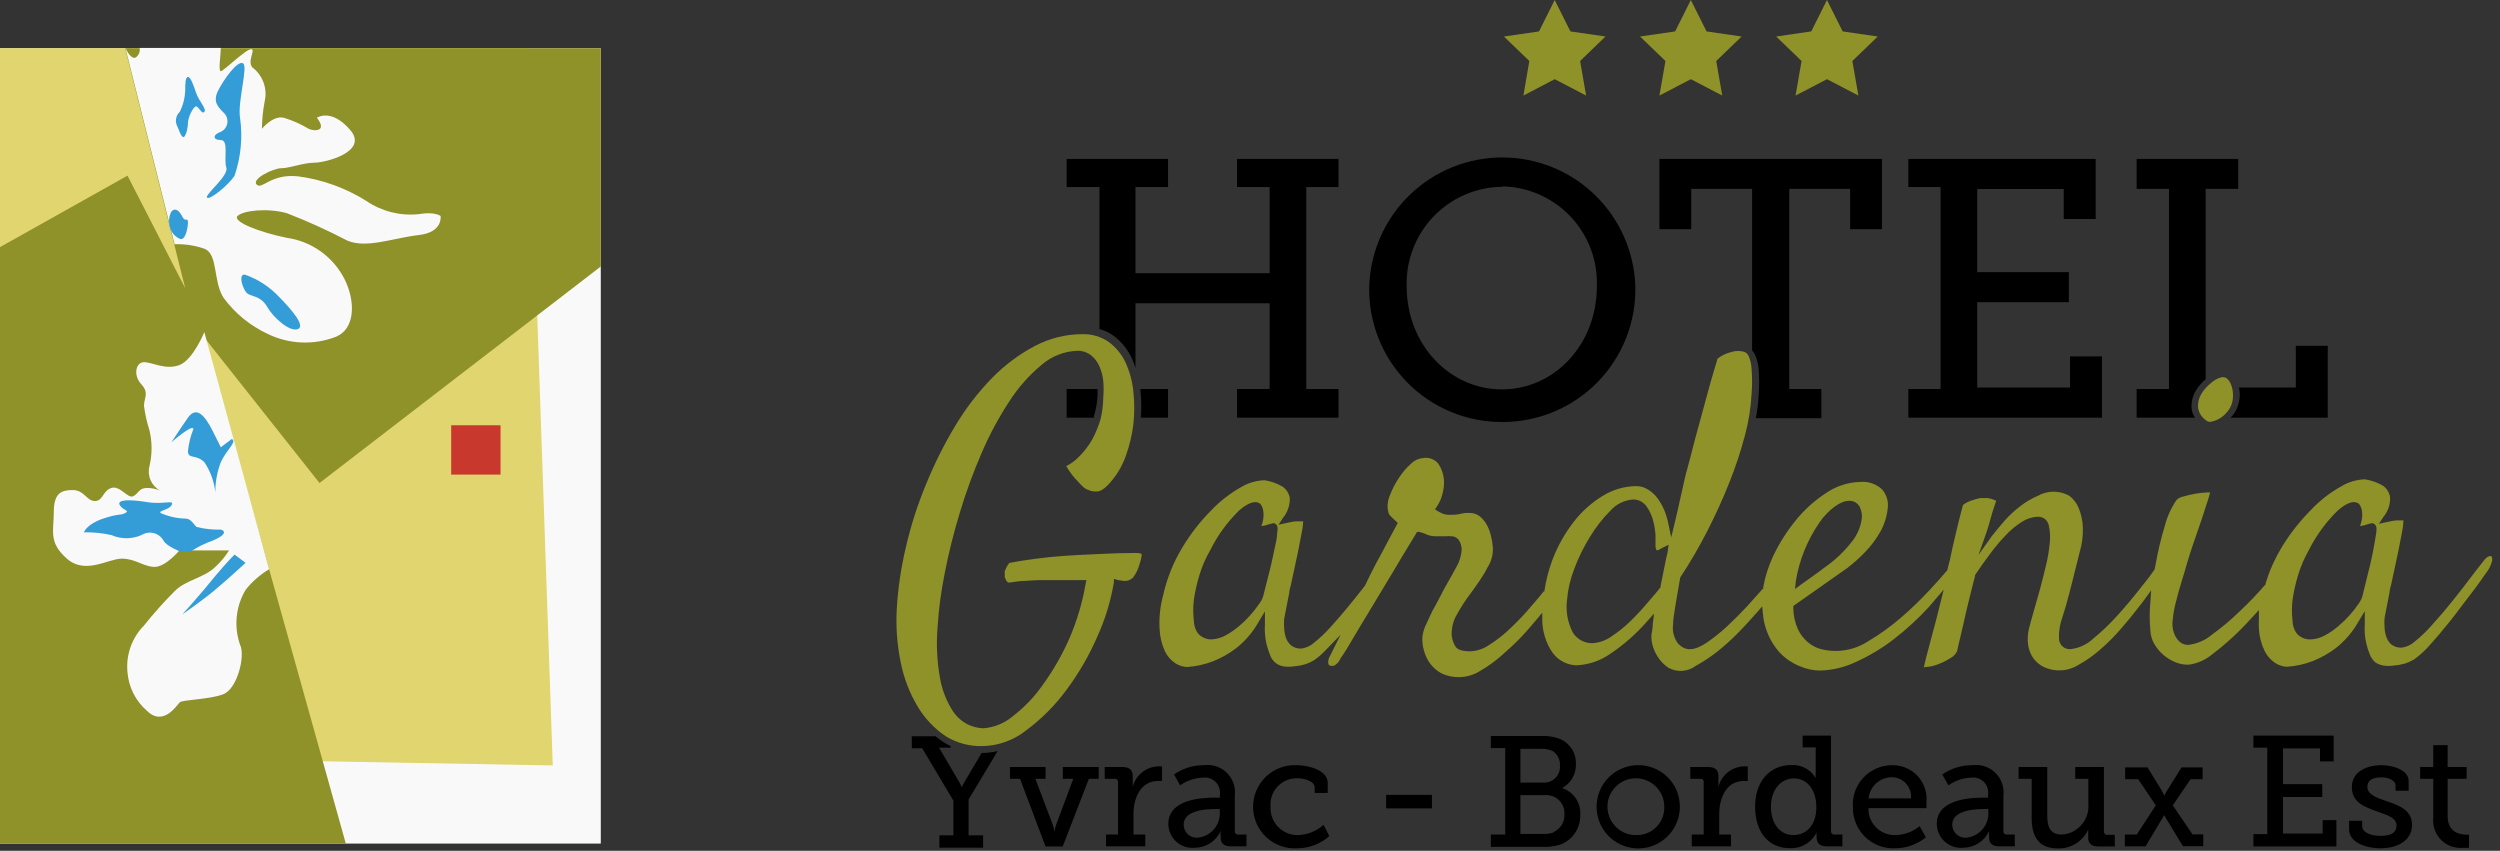
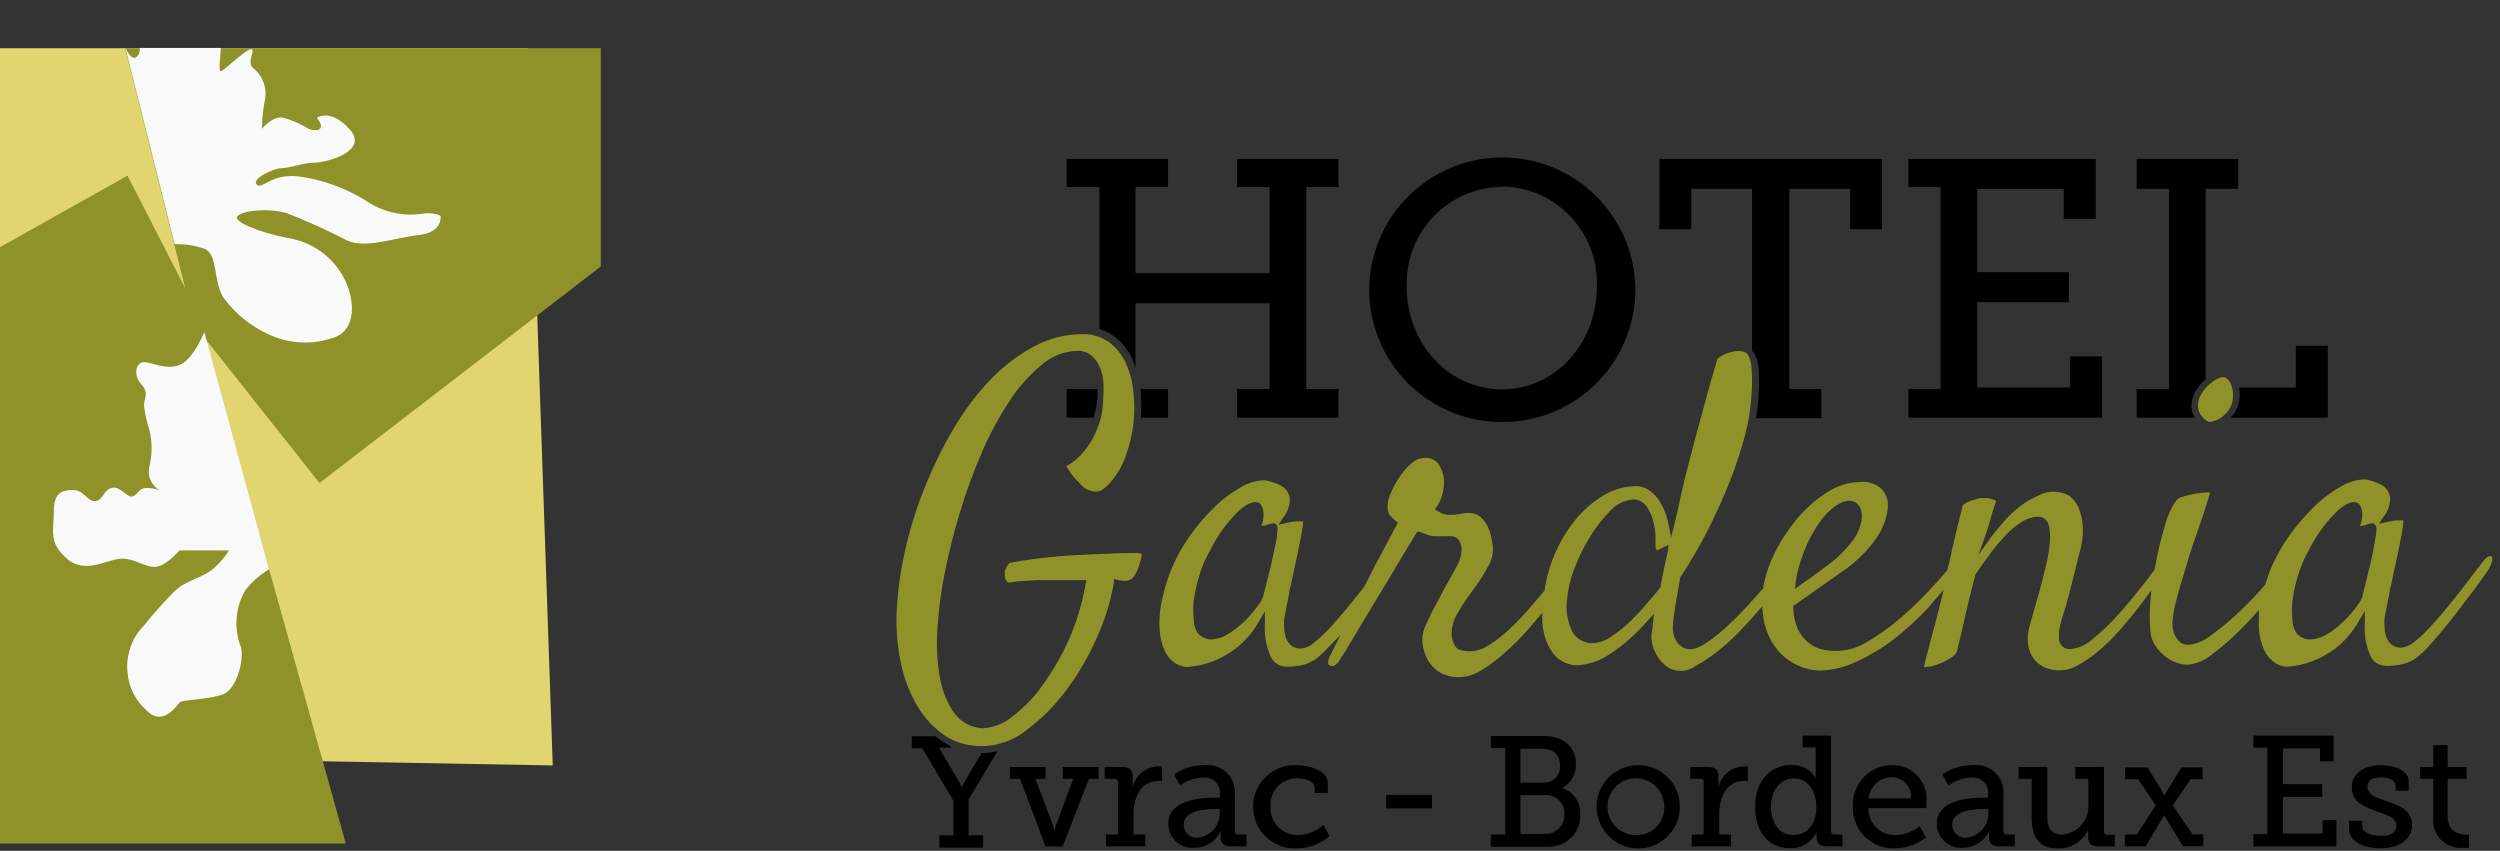
<svg xmlns="http://www.w3.org/2000/svg" width="191" height="65" viewBox="0 0 191 65" fill="none">
  <rect x="0" y="0" width="191" height="65" fill="#333333" stroke="none" />
  <g clip-path="url(#clip0_103_2)">
-     <path d="M116.39 7.3L118.78 6.05L121.18 7.3L120.72 4.66L122.66 2.79L119.98 2.4L118.78 0L117.58 2.4L114.9 2.79L116.84 4.66L116.39 7.3ZM126.78 7.3L129.18 6.05L131.58 7.3L131.12 4.66L133.06 2.79L130.38 2.4L129.18 0L127.98 2.4L125.3 2.79L127.24 4.66L126.78 7.3ZM137.18 7.3L139.58 6.05L141.98 7.3L141.52 4.66L143.46 2.79L140.78 2.4L139.58 0L138.38 2.4L135.7 2.79L137.64 4.66L137.18 7.3Z" fill="#8F9129" />
    <path d="M83.85 30.3C83.86 30.107 83.86 29.913 83.85 29.72H81.49V31.91H83.57C83.574 31.88 83.574 31.85 83.57 31.82C83.721 31.326 83.815 30.816 83.85 30.3ZM87.16 31.91H89.24V29.72H87.13V29.82C87.205 30.514 87.215 31.214 87.16 31.91ZM86.5 27.43C86.597 27.655 86.68 27.885 86.75 28.12V23.17H97V29.72H94.51V31.91H102.26V29.72H99.8V14.29H102.26V12.14H94.51V14.29H97V20.87H86.75V14.29H89.24V12.14H81.49V14.29H84V25.14C84.397 25.245 84.771 25.425 85.1 25.67C85.706 26.131 86.188 26.736 86.5 27.43ZM114.78 32.24C116.132 32.244 117.472 31.978 118.72 31.456C119.968 30.935 121.098 30.169 122.045 29.203C122.992 28.237 123.736 27.092 124.233 25.834C124.73 24.577 124.971 23.232 124.94 21.88C124.857 19.239 123.75 16.734 121.853 14.896C119.955 13.057 117.417 12.029 114.775 12.029C112.133 12.029 109.595 13.057 107.697 14.896C105.8 16.734 104.693 19.239 104.61 21.88C104.578 23.233 104.818 24.579 105.315 25.838C105.812 27.097 106.557 28.244 107.505 29.209C108.454 30.175 109.586 30.941 110.836 31.462C112.085 31.983 113.426 32.247 114.78 32.24ZM114.78 14.24C115.758 14.259 116.723 14.473 117.618 14.869C118.513 15.265 119.319 15.835 119.992 16.547C120.664 17.258 121.187 18.096 121.532 19.011C121.877 19.927 122.036 20.902 122 21.88C122 26.33 118.75 29.75 114.75 29.75C110.75 29.75 107.47 26.33 107.47 21.88C107.439 20.898 107.605 19.919 107.958 19.001C108.311 18.084 108.843 17.246 109.524 16.537C110.205 15.828 111.021 15.263 111.923 14.873C112.826 14.484 113.797 14.279 114.78 14.27V14.24ZM134.36 28.17C134.413 28.836 134.413 29.504 134.36 30.17C134.331 30.767 134.261 31.362 134.15 31.95H139.15V29.72H136.7V14.43H141.35V17.51H143.78V12.14H126.78V17.51H129.21V14.43H133.86V26.77C133.926 26.846 133.986 26.926 134.04 27.01C134.218 27.373 134.326 27.767 134.36 28.17ZM160.59 27.23H158.15V29.61H151.06V23.09H158.06V20.79H151.06V14.44H157.67V16.73H160.11V12.14H145.8V14.29H148.26V29.72H145.8V31.91H160.59V27.23ZM167.43 31.16C167.408 30.693 167.526 30.229 167.77 29.83C167.97 29.506 168.219 29.216 168.51 28.97V14.43H171V12.14H163.24V14.43H165.71V29.72H163.24V31.91H167.7C167.542 31.69 167.449 31.43 167.43 31.16ZM171 30.93C170.913 31.226 170.767 31.502 170.57 31.74L170.41 31.91H177.84V26.42H175.4V29.61H171.06C171.09 29.762 171.111 29.916 171.12 30.07C171.124 30.361 171.084 30.651 171 30.93ZM75 57.52L73.66 59.79C73.591 59.905 73.531 60.026 73.48 60.15C73.431 60.027 73.374 59.907 73.31 59.79L71.74 57.12H72.63V57C72.43 56.905 72.237 56.798 72.05 56.68C71.85 56.55 71.66 56.4 71.47 56.25H69.66V57.17H70.46L72.84 61.17V63.82H71.77V64.76H75.11V63.82H74V61.08L76.22 57.38C75.84 57.474 75.451 57.524 75.06 57.53L75 57.52ZM81.2 59.5H82L80.69 63C80.625 63.181 80.582 63.369 80.56 63.56C80.533 63.37 80.489 63.183 80.43 63L79.1 59.5H79.88V58.6H77.16V59.5H77.93L79.88 64.67H81.19L83.19 59.5H83.94V58.6H81.2V59.5ZM86.54 60.11V59.31C86.54 58.82 86.29 58.6 85.76 58.6H84.4V59.5H85.15C85.186 59.495 85.222 59.499 85.256 59.51C85.29 59.521 85.322 59.54 85.347 59.565C85.373 59.59 85.393 59.621 85.406 59.654C85.418 59.688 85.423 59.724 85.42 59.76V63.76H84.5V64.66H87.5V63.76H86.6V62.16C86.6 60.97 87.15 59.67 88.45 59.67C88.56 59.66 88.67 59.66 88.78 59.67V58.55C88.68 58.544 88.58 58.544 88.48 58.55C88.032 58.566 87.6 58.727 87.251 59.008C86.901 59.289 86.652 59.675 86.54 60.11ZM94.34 63.5V60.79C94.379 60.474 94.346 60.153 94.242 59.852C94.138 59.55 93.966 59.277 93.741 59.052C93.515 58.827 93.241 58.657 92.939 58.554C92.637 58.452 92.316 58.419 92 58.46C91.178 58.448 90.373 58.697 89.7 59.17L90.16 60C90.67 59.639 91.275 59.434 91.9 59.41C92.076 59.387 92.255 59.405 92.423 59.462C92.592 59.519 92.744 59.614 92.87 59.74C92.996 59.866 93.091 60.019 93.148 60.187C93.205 60.355 93.223 60.534 93.2 60.71V60.94H92.8C91.8 60.94 89.26 61.07 89.26 62.94C89.26 63.195 89.314 63.447 89.417 63.68C89.52 63.913 89.67 64.122 89.858 64.294C90.046 64.466 90.268 64.598 90.509 64.68C90.75 64.761 91.006 64.792 91.26 64.77C91.681 64.772 92.094 64.652 92.449 64.425C92.803 64.198 93.085 63.873 93.26 63.49C93.241 63.619 93.241 63.751 93.26 63.88V64C93.26 64.39 93.48 64.66 94.02 64.66H95.23V63.76H94.62C94.584 63.766 94.546 63.764 94.511 63.754C94.475 63.743 94.443 63.725 94.416 63.699C94.388 63.674 94.368 63.643 94.354 63.609C94.341 63.574 94.336 63.537 94.34 63.5ZM93.19 62C93.227 62.485 93.073 62.965 92.761 63.339C92.449 63.712 92.004 63.949 91.52 64C91.381 64.013 91.242 63.996 91.11 63.951C90.978 63.907 90.857 63.835 90.754 63.741C90.651 63.647 90.57 63.532 90.514 63.405C90.458 63.277 90.43 63.139 90.43 63C90.43 61.84 92.34 61.81 92.89 61.81H93.19V62ZM99.2 63.8C98.913 63.81 98.627 63.761 98.361 63.654C98.095 63.547 97.853 63.386 97.653 63.181C97.453 62.976 97.297 62.731 97.197 62.462C97.096 62.193 97.053 61.906 97.07 61.62C97.047 61.339 97.084 61.057 97.178 60.791C97.272 60.525 97.422 60.282 97.616 60.079C97.811 59.875 98.046 59.714 98.307 59.608C98.568 59.501 98.848 59.451 99.13 59.46C99.67 59.46 100.44 59.69 100.44 60.16V60.58H101.44V59.83C101.44 58.83 99.96 58.46 99.06 58.46C98.628 58.44 98.197 58.509 97.792 58.661C97.388 58.814 97.018 59.047 96.707 59.347C96.396 59.648 96.149 60.008 95.982 60.407C95.814 60.806 95.73 61.234 95.734 61.667C95.739 62.099 95.831 62.526 96.005 62.922C96.18 63.317 96.434 63.673 96.751 63.967C97.067 64.261 97.441 64.488 97.849 64.633C98.256 64.778 98.689 64.838 99.12 64.81C100.019 64.805 100.886 64.475 101.56 63.88L101.12 63.02C100.588 63.492 99.91 63.767 99.2 63.8ZM105.9 60.73H109.4V61.76H105.9V60.73ZM119.34 60.21C119.669 60.035 119.942 59.772 120.129 59.451C120.316 59.129 120.41 58.762 120.4 58.39C120.419 57.992 120.318 57.598 120.112 57.258C119.905 56.918 119.602 56.647 119.24 56.48C118.768 56.288 118.259 56.203 117.75 56.23H113.9V57.15H115V63.76H113.9V64.7H117.9C118.329 64.715 118.758 64.661 119.17 64.54C119.634 64.378 120.035 64.073 120.315 63.668C120.596 63.264 120.741 62.782 120.73 62.29C120.769 61.837 120.653 61.384 120.4 61.006C120.148 60.628 119.774 60.347 119.34 60.21ZM116.16 57.21H117.75C118.053 57.197 118.354 57.255 118.63 57.38C118.813 57.501 118.96 57.669 119.056 57.866C119.153 58.062 119.196 58.281 119.18 58.5C119.193 58.669 119.17 58.839 119.112 58.999C119.054 59.159 118.963 59.304 118.845 59.426C118.727 59.548 118.584 59.644 118.427 59.706C118.269 59.769 118.1 59.798 117.93 59.79H116.16V57.21ZM118.71 63.59C118.471 63.68 118.216 63.721 117.96 63.71H116.16V60.75H118.05C118.245 60.735 118.441 60.763 118.625 60.83C118.808 60.898 118.975 61.003 119.115 61.141C119.254 61.278 119.362 61.444 119.432 61.627C119.502 61.809 119.532 62.005 119.52 62.2C119.538 62.482 119.47 62.763 119.326 63.005C119.181 63.248 118.967 63.441 118.71 63.56V63.59ZM125.06 58.46C124.435 58.48 123.829 58.683 123.319 59.045C122.809 59.407 122.417 59.912 122.193 60.495C121.968 61.079 121.92 61.716 122.055 62.327C122.191 62.937 122.503 63.495 122.954 63.928C123.404 64.362 123.973 64.654 124.588 64.766C125.203 64.879 125.838 64.808 126.413 64.561C126.988 64.315 127.477 63.904 127.82 63.381C128.163 62.858 128.344 62.245 128.34 61.62C128.34 61.195 128.255 60.774 128.089 60.382C127.922 59.991 127.679 59.637 127.372 59.342C127.066 59.047 126.704 58.817 126.306 58.665C125.909 58.514 125.485 58.444 125.06 58.46ZM125.06 63.8C124.628 63.816 124.201 63.703 123.835 63.474C123.468 63.246 123.177 62.914 123 62.52C122.823 62.125 122.768 61.687 122.842 61.261C122.916 60.836 123.115 60.442 123.414 60.13C123.713 59.818 124.098 59.602 124.52 59.511C124.943 59.419 125.383 59.456 125.784 59.616C126.185 59.776 126.53 60.052 126.773 60.409C127.017 60.766 127.148 61.188 127.15 61.62C127.162 61.902 127.117 62.183 127.018 62.447C126.918 62.712 126.766 62.953 126.571 63.156C126.375 63.36 126.141 63.522 125.881 63.633C125.622 63.743 125.342 63.8 125.06 63.8ZM131.29 60.11V59.31C131.29 58.82 131.04 58.6 130.51 58.6H129.14V59.5H129.9C129.935 59.495 129.971 59.498 130.005 59.51C130.039 59.521 130.07 59.54 130.095 59.565C130.12 59.59 130.139 59.621 130.15 59.655C130.162 59.689 130.165 59.725 130.16 59.76V63.76H129.25V64.66H132.25V63.76H131.35V62.16C131.35 60.97 131.9 59.67 133.19 59.67C133.303 59.659 133.417 59.659 133.53 59.67V58.55C133.43 58.544 133.33 58.544 133.23 58.55C132.781 58.564 132.349 58.724 131.999 59.006C131.649 59.287 131.4 59.675 131.29 60.11ZM139.89 63.5V56.2H137.72V57.1H138.72V59C138.706 59.15 138.706 59.3 138.72 59.45C138.533 59.125 138.259 58.859 137.928 58.682C137.598 58.505 137.224 58.425 136.85 58.45C135.22 58.45 134.09 59.69 134.09 61.62C134.09 63.55 135.09 64.8 136.74 64.8C137.163 64.821 137.582 64.718 137.947 64.503C138.311 64.288 138.604 63.97 138.79 63.59C138.775 63.696 138.775 63.804 138.79 63.91V64C138.79 64.39 139.01 64.66 139.55 64.66H140.76V63.76H140.15C140.115 63.763 140.08 63.758 140.047 63.746C140.014 63.734 139.984 63.715 139.959 63.691C139.935 63.666 139.916 63.636 139.904 63.603C139.892 63.57 139.887 63.535 139.89 63.5ZM137.01 63.8C136.01 63.8 135.3 62.95 135.3 61.63C135.3 60.31 136.08 59.47 137.05 59.47C138.2 59.47 138.77 60.53 138.77 61.65C138.77 63.16 137.91 63.8 137 63.8H137.01ZM144.56 58.46C144.151 58.459 143.747 58.542 143.371 58.703C142.996 58.865 142.657 59.101 142.376 59.398C142.095 59.695 141.878 60.046 141.738 60.43C141.597 60.813 141.537 61.222 141.56 61.63C141.547 62.054 141.622 62.475 141.779 62.869C141.936 63.262 142.173 63.619 142.474 63.918C142.775 64.216 143.134 64.449 143.529 64.603C143.924 64.756 144.347 64.827 144.77 64.81C145.633 64.811 146.47 64.514 147.14 63.97L146.66 63.12C146.146 63.542 145.505 63.782 144.84 63.8C144.565 63.812 144.29 63.768 144.033 63.669C143.775 63.571 143.541 63.42 143.345 63.227C143.149 63.033 142.995 62.801 142.892 62.545C142.79 62.29 142.741 62.015 142.75 61.74H147.18V61.3C147.217 60.937 147.176 60.569 147.061 60.223C146.945 59.877 146.757 59.559 146.51 59.29C146.262 59.022 145.96 58.809 145.624 58.666C145.288 58.523 144.925 58.453 144.56 58.46ZM142.76 61C142.802 60.557 143.008 60.146 143.337 59.846C143.666 59.547 144.095 59.38 144.54 59.38C144.745 59.382 144.947 59.426 145.134 59.511C145.321 59.595 145.489 59.717 145.626 59.869C145.763 60.021 145.867 60.201 145.932 60.395C145.996 60.59 146.019 60.796 146 61H142.76ZM153.06 63.5V60.79C153.098 60.471 153.063 60.148 152.956 59.845C152.85 59.542 152.676 59.268 152.447 59.043C152.218 58.818 151.941 58.648 151.636 58.547C151.332 58.446 151.008 58.416 150.69 58.46C149.868 58.451 149.064 58.699 148.39 59.17L148.86 60C149.37 59.639 149.975 59.434 150.6 59.41C150.776 59.387 150.955 59.404 151.122 59.462C151.29 59.519 151.443 59.614 151.568 59.74C151.692 59.866 151.787 60.019 151.842 60.187C151.898 60.355 151.915 60.534 151.89 60.71V60.94H151.51C150.51 60.94 147.97 61.07 147.97 62.94C147.972 63.194 148.026 63.446 148.13 63.678C148.233 63.911 148.383 64.119 148.571 64.291C148.759 64.463 148.98 64.594 149.221 64.676C149.461 64.759 149.716 64.791 149.97 64.77C150.391 64.769 150.802 64.648 151.157 64.421C151.511 64.195 151.793 63.872 151.97 63.49C151.955 63.62 151.955 63.751 151.97 63.88V64C151.97 64.39 152.18 64.66 152.72 64.66H153.93V63.76H153.32C153.285 63.763 153.25 63.758 153.217 63.746C153.184 63.734 153.154 63.715 153.129 63.691C153.105 63.666 153.086 63.636 153.074 63.603C153.062 63.57 153.057 63.535 153.06 63.5ZM151.91 62C151.946 62.485 151.792 62.965 151.481 63.339C151.169 63.712 150.724 63.949 150.24 64C150.101 64.013 149.962 63.996 149.83 63.951C149.698 63.907 149.577 63.835 149.474 63.741C149.371 63.647 149.29 63.532 149.234 63.405C149.178 63.277 149.149 63.139 149.15 63C149.15 61.84 151.05 61.81 151.61 61.81H151.91V62ZM160.74 63.52V58.6H158.55V59.5H159.55V61.39C159.577 61.678 159.547 61.968 159.461 62.243C159.375 62.519 159.235 62.775 159.048 62.995C158.862 63.216 158.633 63.398 158.376 63.529C158.119 63.66 157.838 63.739 157.55 63.76C156.55 63.76 156.41 63.08 156.41 62.24V58.6H154.22V59.5H155.22V62.5C155.22 64.1 155.91 64.82 157.22 64.82C157.705 64.835 158.184 64.706 158.597 64.45C159.01 64.194 159.338 63.822 159.54 63.38C159.533 63.5 159.533 63.62 159.54 63.74V64C159.54 64.43 159.78 64.67 160.31 64.67H161.57V63.78H161C160.965 63.783 160.93 63.778 160.897 63.766C160.864 63.755 160.834 63.735 160.809 63.711C160.785 63.686 160.766 63.656 160.754 63.623C160.742 63.59 160.737 63.555 160.74 63.52ZM166 61.53L167.36 59.53H168.28V58.63H166.67L165.57 60.39C165.49 60.52 165.416 60.653 165.35 60.79C165.35 60.79 165.25 60.57 165.15 60.39L164.07 58.63H162.36V59.53H163.36L164.7 61.53L163.25 63.76H162.34V64.66H163.92L165.12 62.66C165.201 62.535 165.275 62.404 165.34 62.27C165.406 62.401 165.48 62.527 165.56 62.65L166.78 64.65H168.33V63.75H167.51L166 61.53ZM177.45 63.68H174.42V60.89H177.42V59.91H174.42V57.18H177.25V58.17H178.29V56.2H172.16V57.12H173.22V63.73H172.16V64.67H178.5V62.66H177.45V63.68ZM182.28 61.19C181.55 60.94 180.87 60.7 180.87 60.12C180.87 59.54 181.38 59.39 181.95 59.39C182.52 59.39 183.02 59.64 183.02 60.01V60.41H184.02V59.68C184.02 58.79 182.77 58.46 181.92 58.46C180.87 58.46 179.68 58.93 179.68 60.13C179.68 61.33 180.68 61.65 181.57 61.98C182.46 62.31 183.09 62.47 183.09 63.08C183.09 63.69 182.55 63.86 181.86 63.86C181.17 63.86 180.47 63.62 180.47 63.11V62.71H179.47V63.36C179.47 64.36 180.74 64.81 181.85 64.81C183.23 64.81 184.28 64.18 184.28 63.02C184.28 61.86 183.21 61.5 182.28 61.19ZM187 62.34V59.5H188.45V58.6H187V56.93H185.9V58.6H184.9V59.5H185.9V62.5C185.871 62.809 185.912 63.12 186.019 63.411C186.125 63.702 186.295 63.966 186.516 64.183C186.737 64.401 187.004 64.566 187.297 64.667C187.59 64.769 187.902 64.804 188.21 64.77C188.35 64.782 188.49 64.782 188.63 64.77V63.77H188.36C187.88 63.73 187 63.58 187 62.34Z" fill="black" />
    <path d="M85.72 44.36C85.873 44.397 86.032 44.393 86.183 44.35C86.334 44.306 86.471 44.223 86.58 44.11C86.801 43.809 86.963 43.47 87.06 43.11C87.27 42.48 87.22 42.33 87.21 42.32C87.2 42.31 87.11 42.23 86.6 42.25C85.52 42.25 84.6 42.3 83.69 42.34C82.78 42.38 82.02 42.42 81.27 42.47C80.52 42.52 79.8 42.6 79.11 42.69C78.42 42.78 77.76 42.88 77.11 43.01C77.039 43.098 76.975 43.191 76.92 43.29C76.864 43.394 76.814 43.501 76.77 43.61C76.75 43.702 76.75 43.798 76.77 43.89C76.752 43.966 76.752 44.044 76.77 44.12C76.806 44.218 76.853 44.312 76.91 44.4C76.944 44.45 76.993 44.489 77.05 44.51C77.27 44.51 77.57 44.43 77.94 44.4L79.33 44.32H83L82.94 44.61C82.694 46.044 82.278 47.444 81.7 48.78C81.157 50.013 80.487 51.186 79.7 52.28C79.061 53.205 78.281 54.025 77.39 54.71C76.752 55.254 75.957 55.58 75.12 55.64C74.696 55.624 74.28 55.519 73.9 55.33C73.383 55.053 72.956 54.633 72.67 54.12C72.242 53.396 71.95 52.599 71.81 51.77C71.585 50.5 71.524 49.206 71.63 47.92C71.717 46.529 71.901 45.146 72.18 43.78C72.483 42.224 72.867 40.686 73.33 39.17C73.796 37.615 74.353 36.089 75 34.6C75.586 33.23 76.293 31.915 77.11 30.67C77.782 29.619 78.612 28.678 79.57 27.88C80.343 27.207 81.326 26.825 82.35 26.8C82.712 26.797 83.065 26.917 83.35 27.14C83.635 27.368 83.859 27.663 84 28C84.154 28.356 84.252 28.734 84.29 29.12C84.325 29.533 84.325 29.947 84.29 30.36C84.282 30.912 84.215 31.462 84.09 32C83.934 32.537 83.723 33.056 83.46 33.55C83.188 34.033 82.851 34.477 82.46 34.87C82.174 35.175 81.835 35.426 81.46 35.61C81.584 35.825 81.721 36.032 81.87 36.23C82.019 36.429 82.183 36.616 82.36 36.79C82.497 36.955 82.648 37.109 82.81 37.25C83.099 37.463 83.452 37.569 83.81 37.55C84.15 37.55 84.57 37.2 85.03 36.61C85.467 36.062 85.805 35.443 86.03 34.78C86.303 34.013 86.491 33.218 86.59 32.41C86.68 31.582 86.68 30.748 86.59 29.92C86.515 29.149 86.312 28.395 85.99 27.69C85.697 27.068 85.254 26.528 84.7 26.12C84.112 25.717 83.412 25.51 82.7 25.53C81.435 25.53 80.189 25.839 79.07 26.43C77.852 27.073 76.742 27.904 75.78 28.89C74.719 29.984 73.787 31.195 73 32.5C72.135 33.94 71.383 35.444 70.75 37C70.103 38.554 69.588 40.16 69.21 41.8C68.837 43.363 68.603 44.956 68.51 46.56C68.438 47.928 68.543 49.299 68.82 50.64C69.059 51.826 69.498 52.962 70.12 54C70.662 54.902 71.396 55.673 72.27 56.26C73.121 56.778 74.105 57.035 75.1 57C76.301 56.97 77.46 56.548 78.4 55.8C79.57 54.931 80.605 53.893 81.47 52.72C82.41 51.459 83.202 50.093 83.83 48.65C84.432 47.328 84.859 45.933 85.1 44.5V44.23L85.36 44.3C85.477 44.334 85.598 44.355 85.72 44.36ZM167.93 31.13C167.957 31.333 168.028 31.528 168.139 31.701C168.249 31.874 168.397 32.02 168.57 32.13C168.621 32.178 168.685 32.211 168.754 32.225C168.823 32.239 168.894 32.234 168.96 32.21C169.187 32.168 169.405 32.083 169.6 31.96C169.823 31.823 170.02 31.647 170.18 31.44C170.335 31.255 170.45 31.041 170.52 30.81C170.585 30.583 170.612 30.346 170.6 30.11C170.592 29.867 170.545 29.628 170.46 29.4C170.394 29.216 170.284 29.051 170.14 28.92C170.059 28.852 169.956 28.817 169.85 28.82H169.73C169.445 28.894 169.181 29.035 168.96 29.23C168.647 29.468 168.382 29.763 168.18 30.1C167.993 30.41 167.906 30.769 167.93 31.13ZM181.48 50.61C181.666 50.729 181.873 50.811 182.09 50.85C182.352 50.891 182.618 50.891 182.88 50.85C183.164 50.829 183.446 50.779 183.72 50.7C183.972 50.622 184.213 50.514 184.44 50.38C184.884 50.057 185.29 49.685 185.65 49.27C186.14 48.73 186.65 48.12 187.18 47.46C187.71 46.8 188.18 46.14 188.71 45.46C189.24 44.78 189.61 44.24 189.92 43.8C190.125 43.55 190.278 43.261 190.37 42.95C190.421 42.815 190.421 42.665 190.37 42.53C190.37 42.53 190.32 42.47 190.22 42.48C190.061 42.529 189.921 42.627 189.82 42.76L189.17 43.59L188.17 44.9C187.79 45.4 187.38 45.9 186.94 46.44C186.5 46.98 186.07 47.44 185.67 47.9C185.308 48.302 184.913 48.673 184.49 49.01C184.214 49.268 183.864 49.432 183.49 49.48C183.207 49.494 182.927 49.409 182.7 49.24C182.519 49.078 182.384 48.871 182.31 48.64C182.23 48.405 182.186 48.158 182.18 47.91C182.16 47.677 182.16 47.443 182.18 47.21L182.57 45.21C182.57 45.03 182.64 44.85 182.69 44.64L183.23 42.12C183.36 41.47 183.46 40.96 183.53 40.58C183.58 40.333 183.61 40.082 183.62 39.83V39.76H183.11C182.9 39.76 182.64 39.83 182.34 39.89L181.75 40.02L182.08 39.51C182.444 39.082 182.63 38.531 182.6 37.97C182.541 37.631 182.355 37.327 182.08 37.12C181.652 36.868 181.18 36.699 180.69 36.62C180.059 36.638 179.442 36.817 178.9 37.14C178.013 37.629 177.209 38.257 176.52 39C175.674 39.853 174.932 40.803 174.31 41.83C173.799 42.681 173.392 43.591 173.1 44.54V44.63C172.51 45.32 171.86 46 171.19 46.63C170.509 47.303 169.777 47.921 169 48.48C168.481 48.924 167.839 49.199 167.16 49.27C166.947 49.268 166.74 49.198 166.57 49.07C166.363 48.893 166.204 48.666 166.11 48.41C165.976 48.06 165.938 47.68 166 47.31C166.047 46.837 166.134 46.369 166.26 45.91C166.38 45.423 166.52 44.923 166.68 44.41C166.84 43.91 166.97 43.46 167.08 43.06C167.19 42.66 167.37 42.12 167.59 41.47C167.81 40.82 168.03 40.21 168.23 39.61C168.43 39.01 168.6 38.48 168.74 38.03C168.79 37.84 168.83 37.71 168.85 37.62H168.66C168.362 37.633 168.065 37.663 167.77 37.71C167.45 37.766 167.132 37.839 166.82 37.93C166.628 37.967 166.449 38.053 166.3 38.18C165.881 38.788 165.573 39.465 165.39 40.18C165.102 41.129 164.871 42.094 164.7 43.07L164.61 43.51C164.35 43.89 164.04 44.31 163.61 44.83C163.04 45.56 162.44 46.28 161.81 46.98C161.225 47.636 160.59 48.244 159.91 48.8C159.445 49.236 158.853 49.513 158.22 49.59C158.11 49.604 157.998 49.595 157.891 49.564C157.784 49.532 157.685 49.479 157.6 49.408C157.514 49.337 157.444 49.249 157.395 49.149C157.345 49.05 157.316 48.941 157.31 48.83C157.286 48.368 157.34 47.904 157.47 47.46C157.72 46.69 157.93 45.99 158.09 45.35C158.25 44.71 158.4 44.16 158.51 43.69L158.88 42.21C159.068 41.588 159.153 40.939 159.13 40.29C159.113 39.782 159.004 39.28 158.81 38.81C158.659 38.443 158.415 38.122 158.1 37.88C157.732 37.673 157.317 37.565 156.895 37.565C156.473 37.565 156.058 37.673 155.69 37.88C155.208 38.088 154.754 38.357 154.34 38.68C153.914 39.006 153.519 39.371 153.16 39.77C152.8 40.18 152.47 40.59 152.16 40.98L151.16 42.39L151.74 40.75C151.87 40.38 151.98 40.01 152.07 39.66C152.16 39.31 152.25 39.04 152.34 38.76C152.43 38.48 152.46 38.4 152.51 38.26L152.28 38.16C152.137 38.11 151.99 38.074 151.84 38.05H151.33C151.166 38.072 151.005 38.112 150.85 38.17C150.675 38.215 150.504 38.275 150.34 38.35C150.209 38.413 150.085 38.49 149.97 38.58C149.75 39.4 149.56 40.16 149.4 40.86C149.23 41.57 149.09 42.2 148.98 42.74L148.77 43.57C148.39 44.02 147.97 44.49 147.45 45.05C146.745 45.812 145.998 46.534 145.21 47.21C144.437 47.875 143.608 48.471 142.73 48.99C142.197 49.338 141.596 49.571 140.968 49.672C140.339 49.774 139.696 49.743 139.08 49.58C138.71 49.473 138.368 49.285 138.08 49.03C137.766 48.752 137.514 48.411 137.34 48.03C137.135 47.552 137.023 47.04 137.01 46.52V46.3L137.12 46.22L138.3 45.39L139.72 44.39C140.16 44.08 140.64 43.74 141.14 43.39C141.639 43.008 142.108 42.587 142.54 42.13C142.98 41.67 143.36 41.156 143.67 40.6C143.978 40.038 144.169 39.418 144.23 38.78C144.257 38.528 144.231 38.273 144.154 38.032C144.076 37.791 143.949 37.569 143.78 37.38C143.558 37.175 143.296 37.019 143.01 36.922C142.724 36.826 142.421 36.791 142.12 36.82C141.21 36.842 140.326 37.123 139.57 37.63C138.689 38.192 137.902 38.891 137.24 39.7C136.545 40.546 135.954 41.473 135.48 42.46C135.118 43.226 134.859 44.036 134.71 44.87V45H134.66L133.48 46.32C132.96 46.88 132.43 47.41 131.92 47.88C131.448 48.314 130.947 48.715 130.42 49.08C129.42 49.75 128.76 49.77 128.19 49.15C127.891 48.749 127.758 48.247 127.82 47.75C127.82 47.36 127.91 46.86 128.01 46.21L128.37 44.12C129.12 42.981 129.807 41.803 130.43 40.59C131.06 39.36 131.63 38.11 132.12 36.87C132.59 35.699 132.987 34.5 133.31 33.28C133.593 32.238 133.763 31.168 133.82 30.09C133.871 29.464 133.871 28.836 133.82 28.21C133.812 27.866 133.737 27.526 133.6 27.21C133.542 27.067 133.431 26.953 133.29 26.89C132.965 26.787 132.615 26.787 132.29 26.89C132.101 26.937 131.917 27 131.74 27.08C131.554 27.165 131.38 27.273 131.22 27.4C130.86 28.58 130.54 29.7 130.27 30.73L129.49 33.59C129.24 34.59 129.01 35.45 128.78 36.29C128.65 36.84 128.52 37.43 128.38 38.06C128.24 38.69 128.1 39.33 127.94 39.99L127.68 41.05L127.46 40C127.392 39.658 127.291 39.323 127.16 39C127.021 38.667 126.843 38.351 126.63 38.06C126.431 37.789 126.179 37.561 125.89 37.39C125.617 37.22 125.301 37.133 124.98 37.14C124.101 37.154 123.241 37.403 122.49 37.86C121.622 38.381 120.859 39.059 120.24 39.86C119.533 40.769 118.97 41.781 118.57 42.86C118.308 43.586 118.117 44.337 118 45.1V45.18H117.94C117.55 45.68 117.1 46.18 116.63 46.73C116.172 47.244 115.688 47.735 115.18 48.2C114.733 48.612 114.247 48.98 113.73 49.3C113.318 49.579 112.837 49.738 112.34 49.76C111.71 49.76 111.34 49.64 111.18 49.37C111.036 49.124 110.945 48.852 110.91 48.57C110.878 47.979 111.028 47.393 111.34 46.89C111.66 46.33 111.98 45.81 112.34 45.36C112.85 44.65 113.34 43.98 113.64 43.36C113.95 42.891 114.095 42.331 114.05 41.77C114.024 41.476 113.974 41.185 113.9 40.9C113.832 40.605 113.721 40.322 113.57 40.06C113.435 39.816 113.251 39.601 113.03 39.43C112.803 39.261 112.523 39.176 112.24 39.19C112.031 39.179 111.822 39.199 111.62 39.25C111.348 39.314 111.069 39.341 110.79 39.33C110.567 39.343 110.344 39.302 110.14 39.21L109.84 39.05L109.63 38.91L109.78 38.7C110.006 38.361 110.162 37.98 110.24 37.58C110.319 37.253 110.343 36.915 110.31 36.58C110.265 36.168 110.121 35.774 109.89 35.43C109.75 35.256 109.565 35.124 109.355 35.049C109.145 34.973 108.919 34.956 108.7 35C108.367 35.027 108.055 35.173 107.82 35.41C107.462 35.725 107.149 36.089 106.89 36.49C106.613 36.904 106.382 37.346 106.2 37.81C106.062 38.125 105.997 38.467 106.01 38.81C106.07 39.23 106.14 39.33 106.16 39.34C106.31 39.506 106.471 39.663 106.64 39.81L106.79 39.95L106.7 40.12C106.56 40.37 106.35 40.76 106.06 41.31C105.77 41.86 105.45 42.48 105.06 43.18C104.81 43.67 104.55 44.18 104.29 44.73L104.11 44.97C103.72 45.47 103.31 45.97 102.87 46.51C102.43 47.05 102.01 47.51 101.6 47.97C101.238 48.372 100.843 48.743 100.42 49.08C100.145 49.339 99.795 49.504 99.42 49.55C99.14 49.566 98.863 49.481 98.64 49.31C98.456 49.149 98.318 48.942 98.24 48.71C98.165 48.473 98.121 48.228 98.11 47.98C98.09 47.747 98.09 47.513 98.11 47.28L98.5 45.28C98.5 45.1 98.57 44.92 98.62 44.71L99.16 42.19C99.29 41.54 99.39 41.03 99.46 40.65C99.511 40.403 99.544 40.152 99.56 39.9V39.83H99.04C98.83 39.83 98.57 39.9 98.27 39.96L97.68 40.09L98.01 39.58C98.37 39.149 98.559 38.601 98.54 38.04C98.477 37.7 98.288 37.396 98.01 37.19C97.585 36.94 97.117 36.77 96.63 36.69C95.996 36.707 95.376 36.886 94.83 37.21C93.978 37.688 93.202 38.291 92.53 39C91.684 39.85 90.945 40.801 90.33 41.83C89.642 42.965 89.146 44.205 88.86 45.5C88.636 46.324 88.544 47.178 88.59 48.03C88.613 48.628 88.752 49.215 89 49.76C89.179 50.136 89.46 50.455 89.81 50.68C90.076 50.852 90.383 50.948 90.7 50.96C91.36 50.914 92.01 50.773 92.63 50.54C93.27 50.291 93.872 49.954 94.42 49.54C95.121 48.995 95.706 48.315 96.14 47.54L96.64 46.71V47.71C96.609 48.196 96.646 48.684 96.75 49.16C96.826 49.477 96.926 49.788 97.05 50.09C97.13 50.303 97.264 50.49 97.44 50.634C97.615 50.778 97.826 50.873 98.05 50.91C98.312 50.951 98.578 50.951 98.84 50.91C99.124 50.89 99.406 50.84 99.68 50.76C99.932 50.682 100.173 50.574 100.4 50.44C100.731 50.207 101.037 49.939 101.31 49.64L102.42 48.5L101.59 50.16C101.5 50.314 101.462 50.493 101.48 50.67C101.48 50.79 101.56 50.83 101.61 50.85C101.713 50.888 101.827 50.888 101.93 50.85C102.103 50.76 102.245 50.62 102.34 50.45C102.34 50.38 102.51 50.2 102.86 49.63L103.86 47.95L105.15 45.81L106.47 43.62C106.88 42.92 107.25 42.31 107.56 41.8C107.87 41.29 108.08 40.95 108.17 40.8L108.26 40.64H108.45C108.659 40.696 108.863 40.769 109.06 40.86C109.264 40.938 109.482 40.976 109.7 40.97H110.51C110.62 40.956 110.73 40.956 110.84 40.97C110.974 40.963 111.107 40.994 111.223 41.06C111.34 41.125 111.436 41.222 111.5 41.34C111.614 41.541 111.673 41.769 111.67 42C111.641 42.45 111.511 42.887 111.29 43.28C111.05 43.74 110.73 44.28 110.35 44.96C110.2 45.26 110.02 45.59 109.83 45.96C109.64 46.33 109.46 46.6 109.3 46.96C109.14 47.32 108.99 47.6 108.87 47.89C108.765 48.139 108.698 48.401 108.67 48.67C108.65 49.007 108.687 49.345 108.78 49.67C108.87 50.029 109.026 50.368 109.24 50.67C109.47 50.981 109.763 51.239 110.1 51.43C110.574 51.658 111.098 51.761 111.623 51.729C112.148 51.698 112.657 51.533 113.1 51.25C113.785 50.851 114.423 50.374 115 49.83C115.619 49.294 116.201 48.716 116.74 48.1C116.98 47.827 117.21 47.557 117.43 47.29L117.83 46.81V47.44C117.842 47.826 117.902 48.209 118.01 48.58C118.142 49.058 118.358 49.509 118.65 49.91C118.877 50.212 119.176 50.453 119.52 50.61C119.805 50.744 120.115 50.819 120.43 50.83C121.368 50.792 122.274 50.482 123.04 49.94C124.079 49.244 125.02 48.414 125.84 47.47L126.37 46.88L126.27 47.67C126.27 48.05 126.19 48.32 126.17 48.48C126.15 48.819 126.198 49.159 126.31 49.48C126.421 49.803 126.583 50.107 126.79 50.38C126.985 50.635 127.222 50.854 127.49 51.03C127.814 51.203 128.182 51.28 128.548 51.252C128.915 51.224 129.266 51.091 129.56 50.87C130.128 50.557 130.669 50.199 131.18 49.8C131.775 49.326 132.34 48.815 132.87 48.27C133.39 47.74 133.87 47.19 134.25 46.77L134.63 46.33L134.69 46.9C134.721 47.306 134.805 47.706 134.94 48.09C135.163 48.758 135.524 49.371 136 49.89C136.42 50.321 136.923 50.661 137.48 50.89C137.957 51.099 138.47 51.214 138.99 51.23C139.963 51.215 140.922 50.99 141.8 50.57C142.827 50.104 143.797 49.52 144.69 48.83C145.652 48.089 146.549 47.265 147.37 46.37L147.64 46.05L148.5 45.05L148.16 46.41C147.98 47.13 147.81 47.81 147.64 48.41L147.2 50.07C147.08 50.54 147.01 50.84 146.99 50.96C146.97 51.08 146.99 50.96 147.09 50.96C147.405 50.95 147.717 50.886 148.01 50.77C148.361 50.646 148.697 50.482 149.01 50.28C149.231 50.165 149.41 49.983 149.52 49.76C149.58 49.46 149.66 49.13 149.75 48.76C149.84 48.39 149.93 48.02 150.03 47.56C150.13 47.1 150.25 46.56 150.39 46.01C150.53 45.46 150.69 44.76 150.89 44.01V43.94C151.277 43.36 151.667 42.81 152.06 42.29C152.43 41.792 152.831 41.318 153.26 40.87C153.62 40.487 154.026 40.151 154.47 39.87C154.839 39.627 155.268 39.492 155.71 39.48C155.904 39.477 156.093 39.542 156.243 39.665C156.393 39.788 156.495 39.959 156.53 40.15C156.629 40.59 156.652 41.043 156.6 41.49C156.547 42.07 156.45 42.645 156.31 43.21C156.16 43.83 156.01 44.45 155.84 45.07C155.67 45.69 155.5 46.27 155.35 46.8C155.2 47.33 155.08 47.73 155.01 48.04C154.912 48.446 154.891 48.867 154.95 49.28C155.001 49.639 155.134 49.981 155.34 50.28C155.55 50.57 155.828 50.804 156.15 50.96C156.572 51.157 157.037 51.244 157.502 51.215C157.966 51.185 158.416 51.039 158.81 50.79C159.393 50.466 159.939 50.08 160.44 49.64C161.009 49.151 161.541 48.619 162.03 48.05C162.54 47.47 163.03 46.87 163.47 46.29L163.74 45.94L164.35 45.1L164.29 45.96C164.219 46.705 164.219 47.455 164.29 48.2C164.308 48.553 164.411 48.896 164.59 49.2C164.964 49.844 165.546 50.341 166.24 50.61C166.557 50.737 166.898 50.795 167.24 50.78C167.887 50.688 168.497 50.418 169 50C169.81 49.392 170.572 48.723 171.28 48C171.55 47.73 171.8 47.45 172.06 47.17L172.58 46.61V47.3C172.564 47.55 172.564 47.8 172.58 48.05C172.613 48.637 172.763 49.212 173.02 49.74C173.206 50.115 173.489 50.432 173.84 50.66C174.103 50.83 174.407 50.927 174.72 50.94C175.384 50.894 176.037 50.753 176.66 50.52C177.3 50.27 177.902 49.934 178.45 49.52C179.149 48.972 179.733 48.293 180.17 47.52L180.67 46.69V47.69C180.634 48.176 180.671 48.665 180.78 49.14C180.852 49.459 180.952 49.77 181.08 50.07C181.173 50.277 181.309 50.461 181.48 50.61ZM137.2 44.4C137.462 42.795 138.077 41.269 139 39.93C139.316 39.462 139.708 39.049 140.16 38.71C141 38.1 141.68 38.14 142.04 38.65C142.229 38.983 142.293 39.374 142.22 39.75C142.122 40.317 141.889 40.852 141.54 41.31C140.955 42.081 140.253 42.755 139.46 43.31C139.14 43.56 138.82 43.79 138.51 44.01C138.2 44.23 137.91 44.43 137.64 44.63L137.14 45L137.2 44.4ZM97.57 40.78C97.57 41.16 97.43 41.63 97.32 42.19C97.21 42.75 97.07 43.35 96.91 43.96C96.75 44.57 96.62 45.09 96.51 45.54C96.44 45.766 96.328 45.976 96.18 46.16C95.982 46.456 95.761 46.737 95.52 47C95.245 47.315 94.944 47.606 94.62 47.87C94.313 48.133 93.977 48.361 93.62 48.55C93.291 48.731 92.925 48.834 92.55 48.85C92.363 48.852 92.177 48.814 92.005 48.74C91.833 48.666 91.678 48.557 91.55 48.42C91.329 48.133 91.21 47.782 91.21 47.42C91.147 46.892 91.147 46.358 91.21 45.83C91.305 45.183 91.448 44.545 91.64 43.92C91.844 43.249 92.126 42.605 92.48 42C93.036 40.884 93.777 39.87 94.67 39C94.94 38.77 95.76 38.07 96.29 38.5C96.41 38.654 96.486 38.837 96.51 39.03C96.543 39.239 96.543 39.451 96.51 39.66C96.487 39.839 96.44 40.014 96.37 40.18H96.45C96.58 40.168 96.708 40.138 96.83 40.09C96.967 40.043 97.108 40.006 97.25 39.98H97.37L97.51 40.08C97.61 40.17 97.64 40.36 97.57 40.78ZM127.41 42.17C127.3 42.61 127.21 43.05 127.13 43.47C127.05 43.9 126.96 44.33 126.87 44.76V44.86C126.62 45.18 126.3 45.57 125.87 46.05C125.463 46.541 125.029 47.008 124.57 47.45C124.126 47.886 123.64 48.278 123.12 48.62C122.69 48.931 122.18 49.112 121.65 49.14C121.352 49.142 121.059 49.068 120.798 48.925C120.537 48.781 120.317 48.573 120.16 48.32C119.767 47.557 119.613 46.692 119.72 45.84C119.789 45.028 119.974 44.23 120.27 43.47C120.589 42.616 120.991 41.795 121.47 41.02C121.909 40.294 122.432 39.622 123.03 39.02C123.48 38.512 124.113 38.203 124.79 38.16C124.986 38.161 125.179 38.209 125.352 38.3C125.526 38.39 125.676 38.52 125.79 38.68C126.018 39.001 126.187 39.36 126.29 39.74C126.39 40.11 126.453 40.488 126.48 40.87V41.61C126.465 41.762 126.496 41.916 126.57 42.05C126.64 42.042 126.707 42.022 126.77 41.99L126.85 41.94L127 41.86L127.48 41.62L127.41 42.17ZM180.49 45.54C180.425 45.766 180.316 45.976 180.17 46.16C179.972 46.456 179.751 46.737 179.51 47C179.232 47.312 178.931 47.603 178.61 47.87C178.303 48.133 177.967 48.361 177.61 48.55C177.281 48.731 176.915 48.834 176.54 48.85H176.49C176.302 48.852 176.117 48.815 175.944 48.741C175.772 48.667 175.617 48.558 175.49 48.42C175.269 48.133 175.15 47.782 175.15 47.42C175.087 46.892 175.087 46.358 175.15 45.83C175.244 45.183 175.388 44.545 175.58 43.92C175.785 43.251 176.063 42.607 176.41 42C176.973 40.885 177.716 39.872 178.61 39C178.88 38.77 179.69 38.07 180.23 38.5C180.35 38.654 180.426 38.837 180.45 39.03C180.483 39.239 180.483 39.451 180.45 39.66C180.422 39.838 180.375 40.012 180.31 40.18H180.39C180.52 40.168 180.648 40.138 180.77 40.09C180.904 40.044 181.041 40.008 181.18 39.98H181.31L181.45 40.08C181.57 40.2 181.6 40.39 181.53 40.81C181.46 41.23 181.39 41.66 181.28 42.22C181.17 42.78 181.03 43.38 180.87 43.99C180.71 44.6 180.61 45.09 180.49 45.54Z" fill="#8F9129" />
-     <path d="M0 3.68H45.9V64.45H0V3.68Z" fill="#F9F9F9" />
    <path d="M0 3.68V57.72L42.23 58.48L40.34 3.68H0Z" fill="#E0D56E" />
    <path d="M45.9 20.36V3.68H9.56L14.15 22.02L9.74 13.42L0 18.88V64.45H26.42L15.61 25.79L24.41 36.9L45.9 20.36Z" fill="#8F9129" />
-     <path d="M34.47 32.49H38.24V36.26H34.47V32.49Z" fill="#C9382D" />
    <path d="M13.73 27.88C12.68 28.3 11.63 27.67 11 27.67C10.37 27.67 10.16 28.67 10.79 29.35C11.42 30.03 11 30.4 11 31C11.082 31.638 11.222 32.268 11.42 32.88C11.633 33.778 11.633 34.712 11.42 35.61C11.326 35.967 11.355 36.346 11.502 36.685C11.649 37.024 11.905 37.304 12.23 37.48C11.913 37.348 11.573 37.28 11.23 37.28C10.6 37.28 10.6 37.7 10.18 37.91C9.76 38.12 9.18 37.07 8.51 37.28C7.84 37.49 7.88 38.28 7.25 38.28C6.62 38.28 6.44 37.44 5.57 37.44C4.7 37.44 4.11 37.65 4.11 39.12C4.11 40.59 3.69 41.43 5.11 42.68C6.53 43.93 8.26 42.68 9.31 42.68C10.36 42.68 10.98 43.31 11.82 43.31C12.66 43.31 13.71 42.05 13.71 42.05H17.5C17.21 42.517 16.857 42.941 16.45 43.31C15.61 44.15 14.15 44.31 13.31 45.2C12.493 46.02 11.721 46.885 11 47.79C10.541 48.256 10.19 48.818 9.972 49.435C9.755 50.052 9.675 50.709 9.74 51.36C9.827 52.492 10.355 53.544 11.21 54.29C12.47 55.55 13.52 53.87 13.73 53.66C13.94 53.45 16.03 53.45 17.08 53.03C18.13 52.61 18.76 50.1 18.34 49.26C18.101 48.573 18.015 47.842 18.087 47.119C18.16 46.395 18.39 45.696 18.76 45.07C19.259 44.438 19.869 43.903 20.56 43.49L15.61 25.37C15.61 25.37 14.77 27.46 13.73 27.88ZM32 16.36C30.59 16.51 29.173 16.155 28 15.36C26.41 14.359 24.623 13.714 22.76 13.47C20.66 13.26 20.03 14.52 19.61 14.1C19.19 13.68 20.87 12.85 21.5 12.85C22.13 12.85 23.18 12.43 24.02 12.43C24.86 12.43 28.21 11.59 26.74 9.91C25.27 8.23 24.21 9 24.21 9C25.04 10.05 24 10.05 23.58 9.84C22.988 9.482 22.353 9.199 21.69 9C20.85 8.79 20.01 9.84 20.01 9.84C20.019 9.139 20.089 8.439 20.22 7.75C20.327 7.293 20.306 6.816 20.157 6.371C20.009 5.926 19.74 5.531 19.38 5.23C18.76 4.81 19.59 3.76 19.18 3.76C18.77 3.76 17.08 5.44 16.87 5.44C16.66 5.44 16.87 4.17 16.87 3.66H10.67C10.695 3.798 10.68 3.94 10.627 4.069C10.574 4.198 10.485 4.31 10.37 4.39C10.04 4.56 9.7 3.92 9.58 3.66L13.34 18.66C14.119 18.631 14.896 18.749 15.63 19.01C16.68 19.43 16.26 21.53 17.1 22.78C17.972 23.954 19.124 24.893 20.45 25.51C21.261 25.906 22.146 26.129 23.048 26.165C23.95 26.201 24.85 26.05 25.69 25.72C27.16 25.09 27.16 22.99 26.32 21.32C25.893 20.48 25.27 19.756 24.505 19.208C23.739 18.66 22.852 18.304 21.92 18.17C19.82 17.75 17.73 16.92 18.15 16.5C18.57 16.08 20.45 15.87 21.92 16.29C23.495 16.899 25.034 17.597 26.53 18.38C28 19.01 30.09 18.17 31.98 17.96C33.87 17.75 33.66 16.5 33.66 16.5C33.66 16.5 33.22 16.15 32 16.36Z" fill="#F9F9F9" />
-     <path d="M16.45 44C15.45 45.26 13.94 46.93 13.94 46.93C13.94 46.93 15.4 45.93 16.45 45.05C17.5 44.17 18.76 43 18.76 43L17.92 42.37C17.92 42.37 17.5 42.76 16.45 44ZM16.87 40.46C16.24 40.481 15.61 40.411 15 40.25C14.79 40.04 14.58 39.62 14.17 39.62C13.519 39.605 12.877 39.462 12.28 39.2C12.07 38.99 12.91 38.99 13.12 38.57C13.33 38.15 12.49 38.57 11.23 38.36C9.97 38.15 8.93 38.15 9.14 38.57C9.35 38.99 9.97 38.99 9.56 39.2C9.15 39.41 9.14 39.2 7.88 39.62C6.62 40.04 6.41 40.67 6.41 40.67C7.116 40.654 7.821 40.725 8.51 40.88C8.873 41.039 9.264 41.12 9.66 41.12C10.056 41.12 10.447 41.039 10.81 40.88C10.947 40.792 11.1 40.734 11.26 40.708C11.42 40.681 11.583 40.688 11.741 40.727C11.898 40.767 12.046 40.838 12.175 40.936C12.303 41.035 12.411 41.158 12.49 41.3C12.7 41.72 13.75 42.13 13.75 42.13H14.58C15.102 41.783 15.667 41.504 16.26 41.3C17.71 40.67 16.87 40.46 16.87 40.46ZM17.71 33.54L16.87 34.17L16.24 32.91C15.61 31.66 14.98 31.03 14.36 31.91C13.74 32.79 13.1 33.79 13.1 33.79C13.1 33.79 14.77 32.32 14.77 32.79C14.556 33.328 14.418 33.894 14.36 34.47C14.36 35.1 14.98 34.68 15.61 35.31C16.074 35.996 16.362 36.786 16.45 37.61C16.448 36.824 16.59 36.044 16.87 35.31C17.29 34.38 18.13 33.75 17.71 33.54ZM18.76 21C18.13 20.79 18.55 22.26 18.97 22.47C19.39 22.68 19.97 22.67 20.43 23.47C20.89 24.27 22.11 25.36 22.74 25.15C23.37 24.94 22.32 23.68 21.27 22.63C20.571 21.899 19.712 21.341 18.76 21ZM13.94 16.57C13.73 16.15 13.43 15.82 13.1 16.15C12.905 16.519 12.862 16.95 12.98 17.35C13.029 17.546 13.123 17.727 13.252 17.881C13.382 18.036 13.546 18.158 13.73 18.24C14.15 18.45 14.36 17.41 14.36 16.99C14.36 16.57 14.15 17 13.94 16.57ZM18.55 4.83C18.13 4.62 17.08 6.09 16.66 6.93C16.24 7.77 16.66 8.18 17.08 8.6C17.19 8.698 17.274 8.821 17.325 8.959C17.375 9.097 17.391 9.246 17.37 9.391C17.349 9.537 17.293 9.675 17.206 9.794C17.118 9.912 17.003 10.007 16.87 10.07C16.24 10.28 16.24 10.7 16.87 10.7C17.5 10.7 17.08 12.17 17.29 12.8C17.5 13.43 15.61 14.89 15.82 15.1C16.03 15.31 17.5 14.1 17.92 13.42C18.407 12 18.551 10.486 18.34 9C18.13 7.77 19 5 18.55 4.83ZM14.36 5.88C14.15 5.88 14.15 6.51 14.15 6.88C14.136 7.461 13.992 8.031 13.73 8.55C13.59 8.681 13.494 8.853 13.457 9.041C13.419 9.23 13.441 9.425 13.52 9.6C13.73 10.02 13.73 10.23 13.94 10.44C14.15 10.65 14.36 9.81 14.36 9.39C14.36 8.97 14.77 8.13 14.98 8.13C15.19 8.13 15.4 8.76 15.61 8.55C15.82 8.34 15.19 7.72 14.98 7.09C14.77 6.46 14.56 5.88 14.36 5.88Z" fill="#349DD8" />
  </g>
  <defs>
    <clipPath id="clip0_103_2">
      <rect width="190.4" height="64.81" fill="white" />
    </clipPath>
  </defs>
</svg>